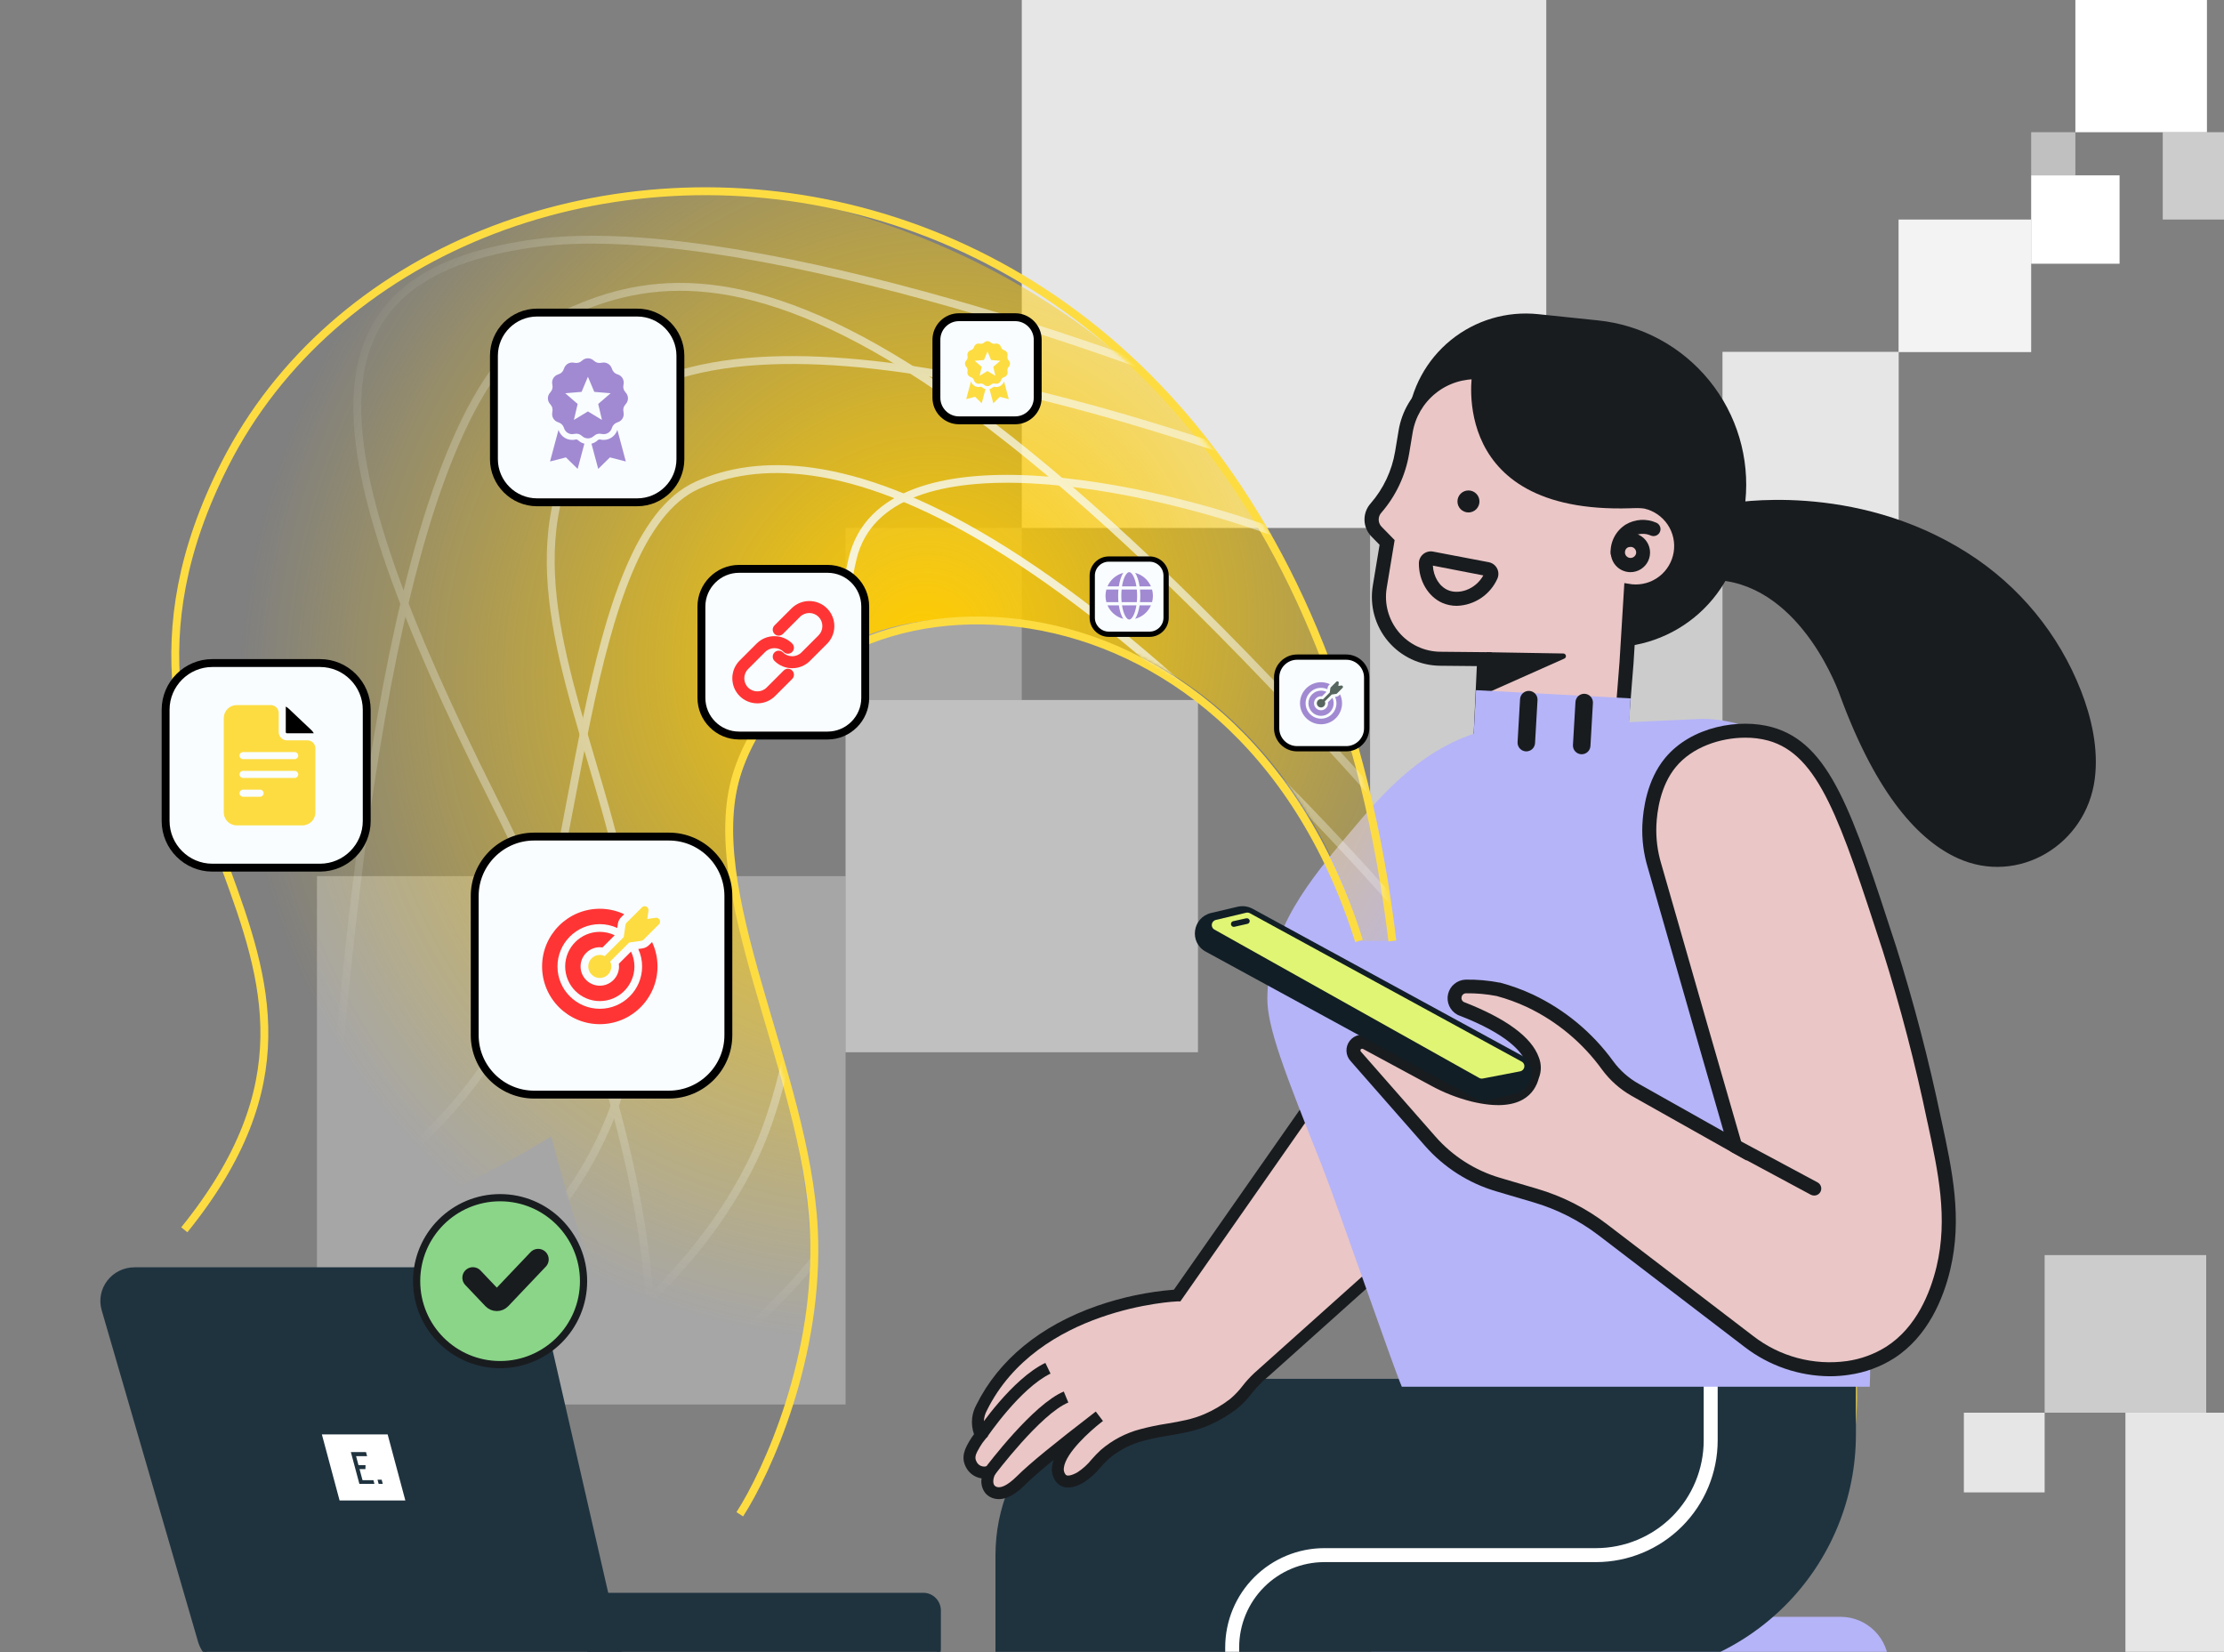
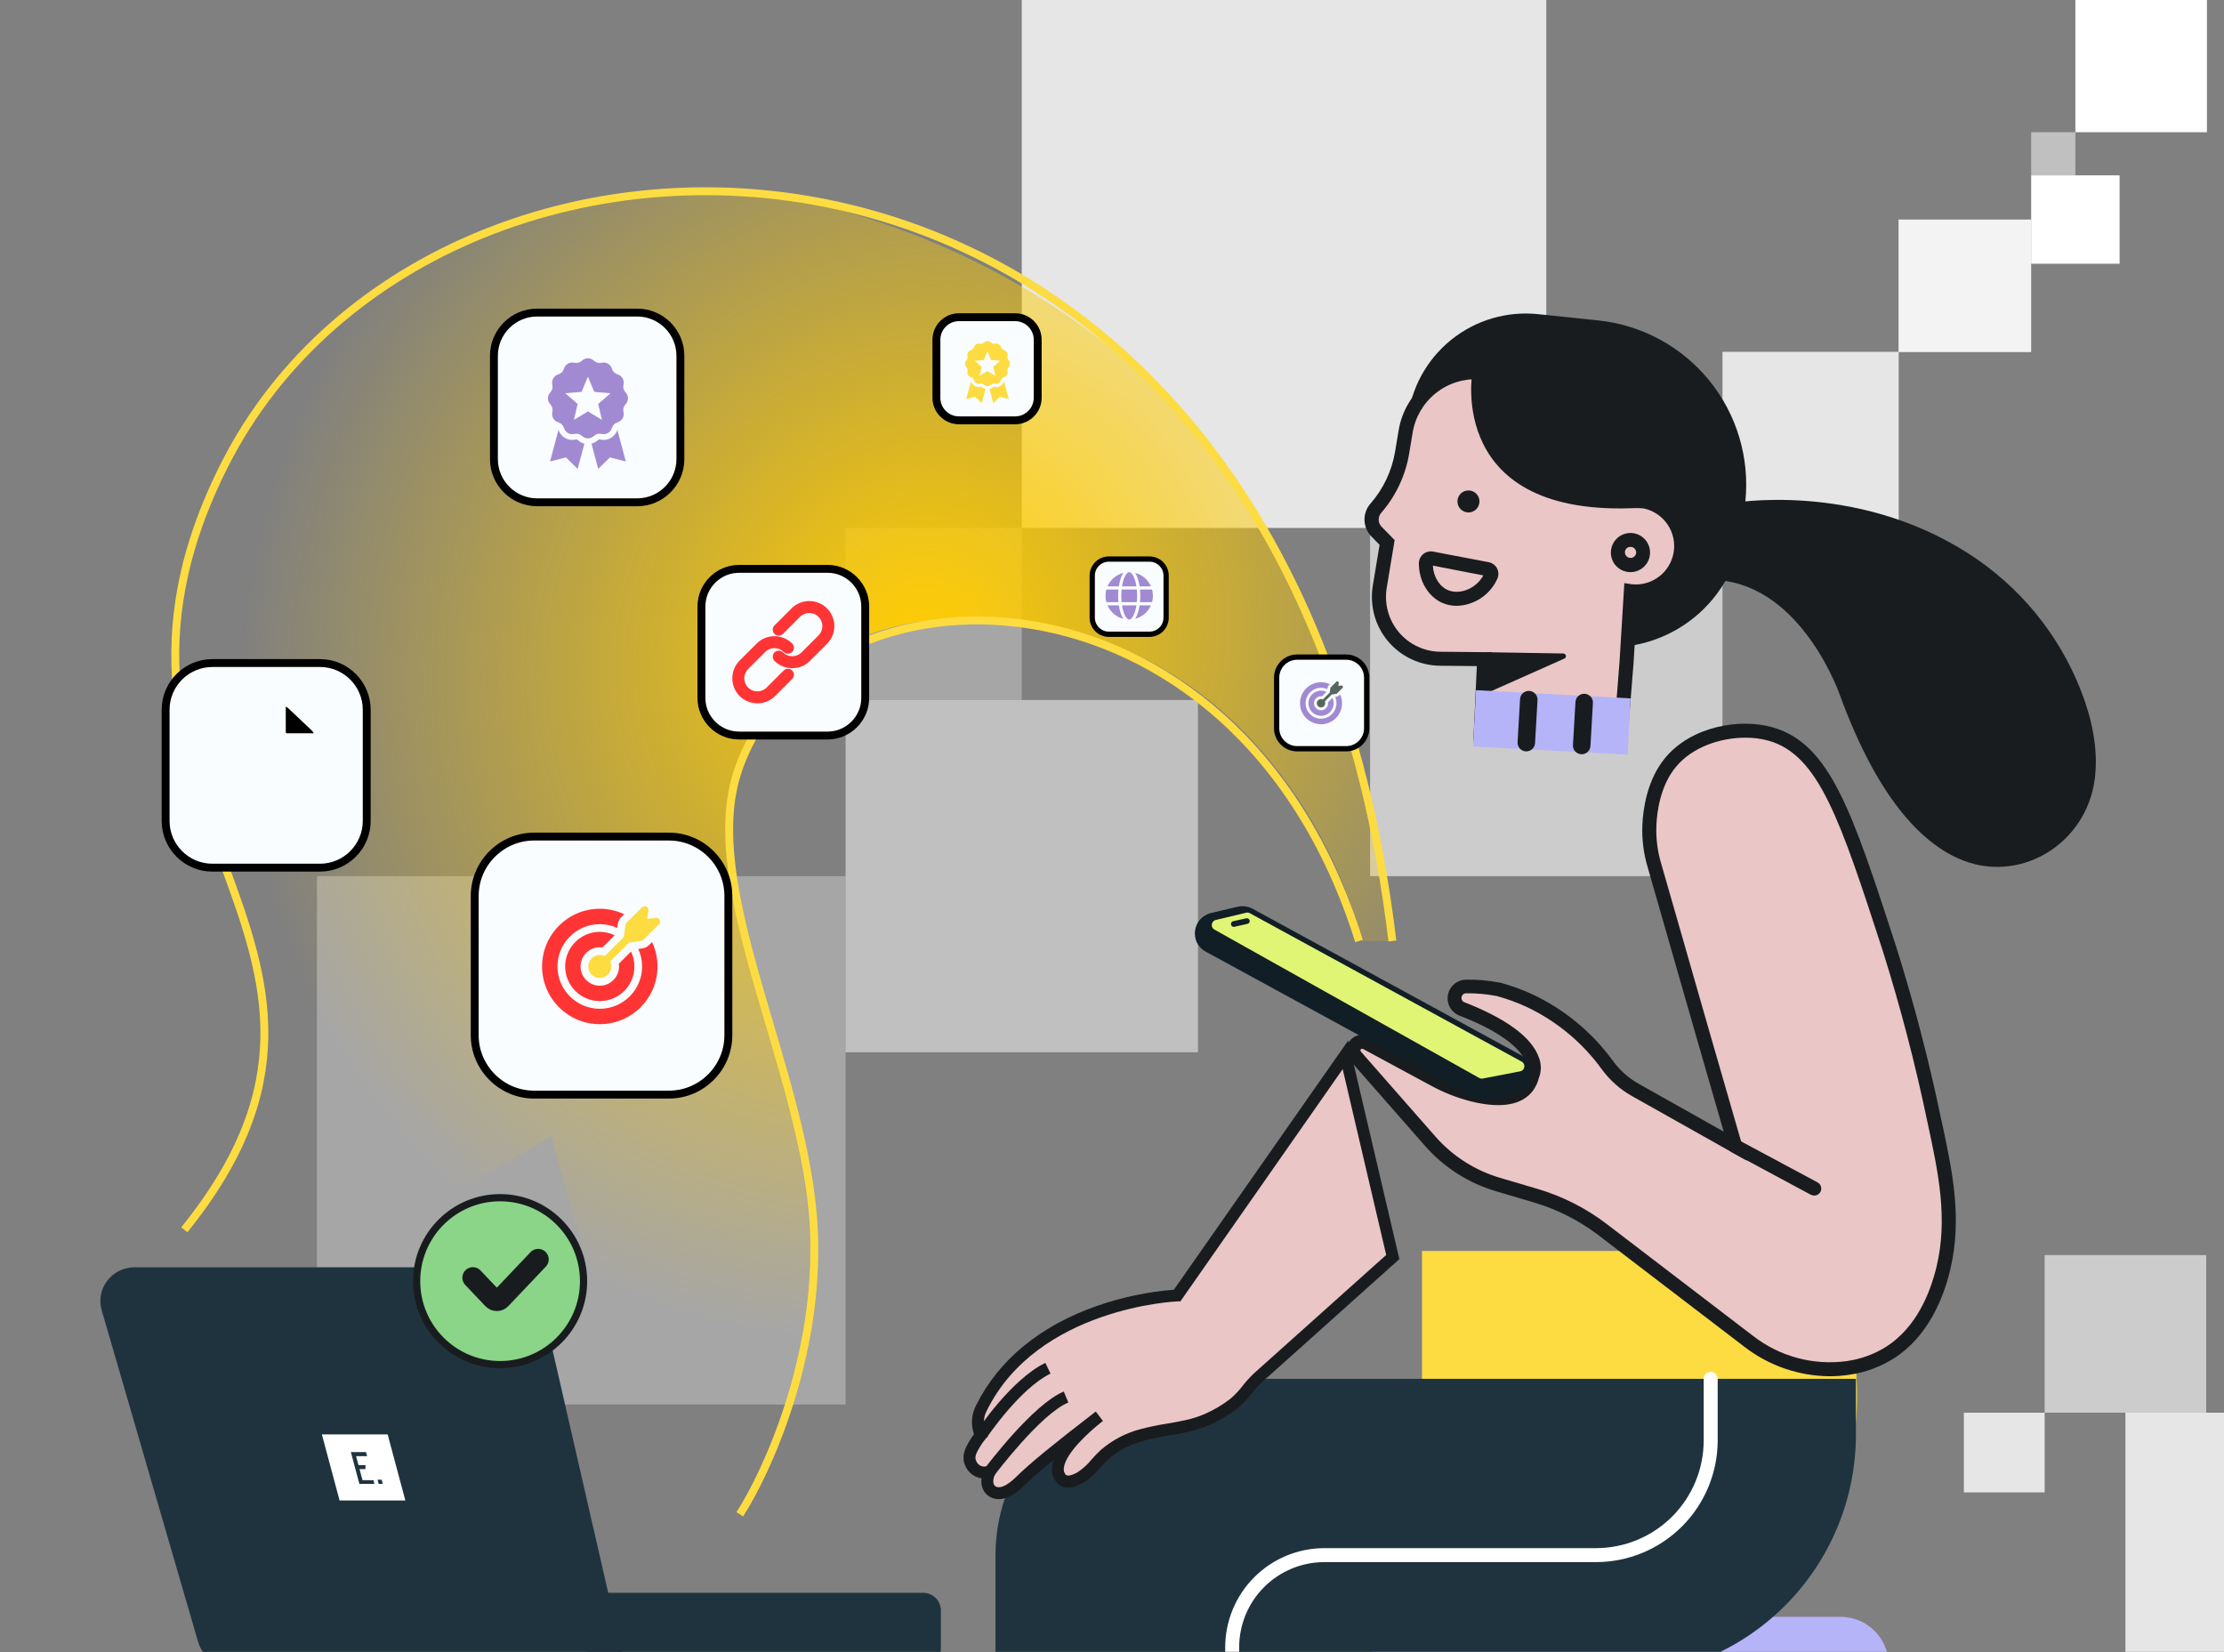
<svg xmlns="http://www.w3.org/2000/svg" width="700" height="520" viewBox="0 0 700 520" fill="none">
  <rect x="0" y="0" width="700" height="520" fill="#808080" stroke="none" />
  <g clip-path="url(#clip0_7372_14318)">
    <g clip-path="url(#clip1_7372_14318)">
      <g clip-path="url(#clip2_7372_14318)">
        <rect opacity="0.8" x="618.122" y="444.634" width="25.425" height="25.09" fill="white" />
        <rect opacity="0.6" x="643.547" y="395.034" width="50.85" height="49.599" fill="white" />
        <rect opacity="0.8" x="668.972" y="444.634" width="75.683" height="75.274" fill="white" />
      </g>
      <g clip-path="url(#clip3_7372_14318)">
        <rect opacity="0.5" x="653.219" y="55.194" width="13.912" height="13.583" transform="rotate(180 653.219 55.194)" fill="white" />
-         <rect opacity="0.6" x="708.545" y="69.1" width="27.825" height="27.49" transform="rotate(180 708.545 69.1)" fill="white" />
        <rect x="667.131" y="83.007" width="27.825" height="27.813" transform="rotate(180 667.131 83.007)" fill="white" />
        <rect x="694.633" y="41.611" width="41.414" height="41.72" transform="rotate(180 694.633 41.611)" fill="white" />
        <rect opacity="0.9" x="639.306" y="110.82" width="41.737" height="41.72" transform="rotate(180 639.306 110.82)" fill="white" />
        <rect opacity="0.8" x="597.61" y="166.174" width="55.46" height="55.437" transform="rotate(180 597.61 166.174)" fill="white" />
        <rect opacity="0.3" x="321.6" y="220.322" width="55.46" height="54.148" transform="rotate(180 321.6 220.322)" fill="white" />
        <rect opacity="0.6" x="542.15" y="275.759" width="110.92" height="109.585" transform="rotate(180 542.15 275.759)" fill="white" />
        <rect opacity="0.5" x="377.06" y="331.197" width="110.92" height="110.875" transform="rotate(180 377.06 331.197)" fill="white" />
        <rect opacity="0.8" x="486.69" y="166.174" width="165.09" height="166.312" transform="rotate(180 486.69 166.174)" fill="white" />
        <rect opacity="0.3" x="266.14" y="442.071" width="166.38" height="166.312" transform="rotate(180 266.14 442.071)" fill="white" />
      </g>
      <g clip-path="url(#clip4_7372_14318)">
        <path d="M579.296 560.478H446.183C437.791 560.478 430.987 553.675 430.987 545.282V524.083C430.987 515.69 437.791 508.887 446.183 508.887H579.296C587.689 508.887 594.492 515.69 594.492 524.083V545.282C594.492 553.675 587.689 560.478 579.296 560.478Z" fill="#B5B4F8" />
        <path d="M583.992 449.51H447.57V393.729H574.558C578.843 403.273 581.803 413.358 583.355 423.703C584.608 432.248 584.822 440.914 583.992 449.51Z" fill="#FDDC42" />
        <path d="M507.946 527.7H313.323V489.457C313.323 474.744 319.167 460.635 329.571 450.231C339.974 439.828 354.084 433.984 368.796 433.984H584.146V451.5C584.146 461.507 582.175 471.415 578.345 480.66C574.516 489.905 568.903 498.305 561.827 505.381C554.751 512.457 546.351 518.07 537.106 521.899C527.861 525.729 517.952 527.7 507.946 527.7Z" fill="#1F333F" />
        <path d="M387.829 545.984C388.413 545.984 388.972 545.752 389.384 545.34C389.797 544.927 390.028 544.368 390.028 543.785V518.464C390.034 511.358 392.859 504.546 397.883 499.522C402.907 494.498 409.72 491.673 416.825 491.667H502.349C512.5 491.656 522.231 487.618 529.409 480.44C536.587 473.263 540.624 463.531 540.636 453.38V433.984C540.636 433.401 540.404 432.841 539.992 432.429C539.579 432.017 539.02 431.785 538.437 431.785C537.853 431.785 537.294 432.017 536.882 432.429C536.469 432.841 536.237 433.401 536.237 433.984V453.38C536.229 462.365 532.656 470.98 526.302 477.334C519.949 483.687 511.334 487.26 502.349 487.269H416.825C408.555 487.281 400.627 490.571 394.78 496.418C388.932 502.266 385.642 510.194 385.63 518.464V543.785C385.63 544.368 385.862 544.927 386.274 545.34C386.687 545.752 387.246 545.984 387.829 545.984Z" fill="white" />
        <path d="M423.477 332.007L370.522 407.764C370.522 407.764 325.701 409.37 308.958 443.126C308.384 444.183 308.017 445.34 307.875 446.535C307.673 448.324 307.97 450.134 308.734 451.764C308.038 452.577 307.413 453.449 306.867 454.369C305.634 456.451 304.439 458.496 305.709 460.905C306.219 461.96 307.117 462.776 308.216 463.183C309.314 463.59 310.527 463.557 311.601 463.09C310.48 465.276 310.499 467.526 311.666 468.824C312.144 469.349 312.774 469.712 313.469 469.86C316.746 470.635 320.407 466.928 321.452 465.901C325.673 461.727 333.956 455.041 346.02 445.797C346.02 445.797 328.764 458.748 333.881 465.285C335.422 467.236 338.316 466.023 340.006 465.061C343.125 463.268 345.077 460.112 347.691 457.777C351.091 454.884 355.1 452.797 359.42 451.67C366.274 449.738 373.23 449.719 379.832 446.824C382.828 445.525 385.65 443.86 388.236 441.866C391.261 439.503 393.082 436.198 395.837 433.723L438.342 395.635L423.477 332.007Z" fill="#EAC6C6" />
        <path d="M424.335 327.507L440.452 396.298L403.764 429.167C399.73 432.781 397.965 434.359 397.069 435.059L397.125 435.115C395.995 436.191 394.946 437.349 393.988 438.58C392.653 440.34 391.121 441.941 389.421 443.351C386.712 445.439 383.754 447.183 380.616 448.543C376.423 450.411 372.119 451.12 367.945 451.83C365.259 452.238 362.598 452.786 359.97 453.473C355.918 454.519 352.156 456.474 348.97 459.188C348.062 460.032 347.198 460.924 346.384 461.859C344.859 463.754 343.032 465.385 340.977 466.686C335.785 469.656 333.283 467.517 332.452 466.453C331.901 465.757 331.501 464.955 331.278 464.096C331.054 463.238 331.012 462.342 331.154 461.467C331.246 460.791 331.409 460.128 331.639 459.487C327.615 462.783 324.701 465.323 322.759 467.237C321.349 468.638 317.259 472.681 313.039 471.691C311.961 471.455 310.982 470.89 310.237 470.076C309.696 469.419 309.302 468.655 309.079 467.834C308.857 467.013 308.813 466.153 308.949 465.314C307.907 465.162 306.917 464.763 306.061 464.15C305.205 463.538 304.508 462.73 304.028 461.793C302.263 458.432 303.916 455.649 305.232 453.389C305.638 452.707 306.084 452.049 306.568 451.419C305.989 449.773 305.791 448.017 305.989 446.283C306.158 444.859 306.599 443.48 307.287 442.221C314.309 428.019 327.484 417.206 345.366 410.996C353.158 408.288 361.263 406.584 369.485 405.926L424.335 327.507ZM436.306 394.991L422.608 336.509L371.521 409.605H370.587C370.148 409.605 326.634 411.584 310.62 443.93C310.032 444.999 309.707 446.193 309.673 447.413C309.639 448.632 309.896 449.843 310.424 450.943L310.928 452.035L310.144 452.969C309.517 453.698 308.958 454.483 308.472 455.313C307.137 457.554 306.605 458.675 307.352 460.038C307.638 460.664 308.156 461.156 308.796 461.41C309.436 461.664 310.15 461.661 310.788 461.401L315.775 459.02L313.253 463.941C312.516 465.388 312.432 466.892 313.048 467.592C313.276 467.825 313.569 467.985 313.888 468.05C314.897 468.283 316.783 467.882 320.061 464.641L320.126 464.576C324.122 460.617 331.583 454.529 344.292 444.743L344.899 444.276L347.159 447.254L346.58 447.693C343.059 450.448 335.468 457.246 334.861 461.915C334.787 462.297 334.795 462.69 334.886 463.068C334.976 463.447 335.146 463.802 335.384 464.109C336.131 465.043 338.624 463.689 339.119 463.409C340.822 462.294 342.338 460.916 343.61 459.328C344.513 458.286 345.474 457.295 346.486 456.359C350.089 453.259 354.353 451.023 358.952 449.822C361.719 449.087 364.525 448.504 367.356 448.076C371.484 447.376 375.377 446.713 379.15 445.06C382.007 443.824 384.698 442.237 387.162 440.335C388.64 439.095 389.975 437.691 391.139 436.152C392.212 434.772 393.389 433.476 394.66 432.277L436.306 394.991Z" fill="#191C1F" />
        <path d="M309.089 451.344C309.089 451.344 319.641 435.544 329.837 430.642L309.089 451.344Z" fill="white" />
        <path d="M329.025 428.962L330.65 432.333C321.022 437.002 310.751 452.231 310.648 452.381L307.539 450.308C307.978 449.645 318.492 434.023 329.025 428.962Z" fill="#191C1F" />
        <path d="M311.602 463.101C311.602 463.101 326.281 443.491 335.544 439.71L311.602 463.101Z" fill="white" />
        <path d="M334.824 437.982L336.252 441.437C327.568 445.004 313.235 464.025 313.095 464.212L310.107 461.98C310.723 461.158 325.206 441.941 334.824 437.982Z" fill="#191C1F" />
        <path d="M502.526 203.505L478.181 200.976C467.085 199.822 456.901 194.309 449.868 185.649C442.834 176.989 439.528 165.891 440.675 154.794L443.028 132.22C443.533 127.332 444.997 122.592 447.336 118.271C449.674 113.949 452.842 110.131 456.657 107.035C460.472 103.938 464.861 101.624 469.571 100.225C474.281 98.826 479.221 98.369 484.108 98.881L503.042 100.849C516.742 102.277 529.313 109.086 537.996 119.778C546.678 130.47 550.76 144.172 549.345 157.873L548.476 166.207C547.329 177.247 541.843 187.378 533.225 194.372C524.608 201.367 513.565 204.652 502.526 203.505Z" fill="#191C1F" />
        <path d="M529.641 174.323C530.255 170.589 529.364 166.765 527.162 163.688C524.961 160.61 521.63 158.531 517.898 157.906C517.236 157.805 516.567 157.746 515.897 157.73L519.328 120.268L465.779 117.19C460.271 116.878 454.843 118.615 450.539 122.066C446.235 125.517 443.361 130.438 442.468 135.882L441.368 142.479C440.303 148.934 437.476 154.969 433.199 159.919C432.286 160.936 431.792 162.261 431.817 163.628C431.841 164.995 432.382 166.301 433.331 167.286L436.706 170.749L434.397 184.703C433.939 187.475 434.085 190.314 434.828 193.025C435.57 195.735 436.89 198.253 438.697 200.405C440.504 202.557 442.756 204.292 445.297 205.492C447.839 206.691 450.61 207.326 453.42 207.354L467.285 207.486L466.186 231.06L510.058 233.117C510.711 224.928 511.356 216.737 511.993 208.541C512.455 201.064 512.913 193.587 513.368 186.11C517.086 186.682 520.879 185.765 523.925 183.558C526.972 181.352 529.025 178.034 529.641 174.323Z" fill="#EAC6C6" />
        <path d="M512.026 235.393L514.159 208.674L515.391 188.453H515.589C519.474 188.428 523.226 187.032 526.183 184.512C529.14 181.991 531.113 178.507 531.752 174.675C532.459 170.374 531.434 165.968 528.902 162.42C526.37 158.872 522.536 156.47 518.239 155.74L521.68 118.201L465.823 114.991C459.778 114.641 453.818 116.54 449.09 120.322C444.362 124.104 441.2 129.502 440.214 135.476L439.114 142.073C438.11 148.133 435.446 153.797 431.417 158.434C430.13 159.868 429.434 161.737 429.471 163.663C429.508 165.59 430.274 167.431 431.615 168.814L434.221 171.475L432.088 184.329C431.575 187.415 431.736 190.575 432.561 193.593C433.386 196.61 434.855 199.414 436.866 201.809C438.877 204.205 441.384 206.137 444.213 207.472C447.042 208.807 450.127 209.513 453.255 209.542L464.833 209.652L463.733 233.15L512.026 235.393ZM511.257 183.526L509.739 208.377L507.969 230.797L468.385 228.949L469.484 205.287L453.343 205.133C450.849 205.111 448.39 204.549 446.135 203.486C443.879 202.423 441.881 200.884 440.277 198.975C438.673 197.066 437.502 194.832 436.844 192.428C436.185 190.023 436.056 187.504 436.464 185.044L438.96 169.991L434.804 165.736C434.247 165.139 433.937 164.353 433.937 163.536C433.937 162.72 434.247 161.934 434.804 161.337C439.359 156.072 442.376 149.654 443.523 142.788L444.623 136.19C445.428 131.287 448.021 126.856 451.902 123.753C455.782 120.65 460.676 119.095 465.636 119.389L516.941 122.336L513.5 159.875L515.853 159.93C516.42 159.943 516.985 159.991 517.546 160.073C520.544 160.759 523.167 162.561 524.883 165.112C526.6 167.664 527.28 170.773 526.785 173.808C526.291 176.843 524.659 179.575 522.222 181.45C519.785 183.325 516.725 184.201 513.665 183.9L511.257 183.526Z" fill="#191C1F" />
        <path d="M462.194 161.293C460.281 161.293 458.73 159.742 458.73 157.829C458.73 155.916 460.281 154.365 462.194 154.365C464.107 154.365 465.658 155.916 465.658 157.829C465.658 159.742 464.107 161.293 462.194 161.293Z" fill="#191C1F" />
        <path d="M513.202 180.084C514.378 180.081 515.529 179.741 516.518 179.106C517.508 178.47 518.295 177.565 518.787 176.497C519.279 175.429 519.456 174.242 519.296 173.077C519.136 171.912 518.647 170.817 517.885 169.921C517.123 169.025 516.121 168.365 514.997 168.019C513.873 167.674 512.674 167.657 511.54 167.97C510.407 168.284 509.387 168.915 508.6 169.789C507.813 170.663 507.293 171.744 507.1 172.904C506.965 173.704 506.989 174.522 507.172 175.312C507.354 176.102 507.691 176.848 508.163 177.508C508.636 178.167 509.234 178.726 509.923 179.153C510.612 179.58 511.379 179.867 512.18 179.996C512.517 180.058 512.859 180.088 513.202 180.084ZM513.202 172.145C513.301 172.134 513.4 172.134 513.499 172.145C513.729 172.183 513.949 172.265 514.147 172.387C514.344 172.51 514.516 172.67 514.652 172.859C514.788 173.048 514.885 173.262 514.938 173.489C514.991 173.715 514.999 173.95 514.962 174.179C514.867 174.624 514.608 175.017 514.236 175.279C514.047 175.415 513.833 175.512 513.607 175.565C513.38 175.618 513.146 175.625 512.916 175.587C512.455 175.509 512.043 175.251 511.77 174.87C511.498 174.488 511.389 174.015 511.465 173.553C511.501 173.322 511.583 173.102 511.706 172.903C511.828 172.705 511.99 172.533 512.18 172.398C512.479 172.213 512.829 172.125 513.18 172.145H513.202Z" fill="#191C1F" />
-         <path d="M469.934 229.279C475.674 228.048 477.279 228.939 502.921 227.762L535.908 226.245C545.674 226.404 555.123 229.739 562.825 235.745C578.824 248.467 579.506 267.742 579.561 270.557C577.911 311.607 590.159 395.407 588.503 436.457H441.212C438.331 429.772 420.652 378.424 416.034 366.813C404.521 337.905 398.76 323.259 398.892 314.034C399.199 292.449 412.537 276.649 424.94 261.947C435.144 249.797 448.614 233.854 469.934 229.279Z" fill="#B5B4F8" />
-         <path d="M509.111 176.225H509.188C509.477 176.215 509.761 176.148 510.024 176.028C510.287 175.909 510.523 175.738 510.721 175.527C510.918 175.315 511.071 175.067 511.172 174.796C511.273 174.526 511.32 174.238 511.31 173.949C511.274 172.935 511.506 171.929 511.98 171.032C512.455 170.134 513.156 169.377 514.015 168.836C514.844 168.36 515.773 168.084 516.727 168.031C517.682 167.977 518.636 168.147 519.513 168.528C520.042 168.774 520.647 168.8 521.196 168.6C521.744 168.4 522.191 167.991 522.437 167.461C522.684 166.932 522.71 166.327 522.51 165.778C522.31 165.23 521.9 164.783 521.371 164.537C519.831 163.849 518.148 163.542 516.464 163.639C514.781 163.737 513.145 164.237 511.695 165.097C510.181 166.049 508.944 167.382 508.108 168.963C507.273 170.543 506.868 172.316 506.934 174.103C506.953 174.669 507.191 175.205 507.596 175.601C508.002 175.996 508.544 176.22 509.111 176.225Z" fill="#191C1F" />
        <path d="M326.502 196.422C392.501 207.222 422.001 267.421 428.5 296.17H437.5C438 284.17 433 245.771 409.001 188.172C379.001 116.173 311.502 74.924 247.754 62.174C184.005 49.424 116.506 79.424 75.257 135.673C34.007 191.922 68.507 260.921 80.506 305.17C90.106 340.569 72.007 372.919 61.757 384.669C60.757 387.169 64.607 392.168 88.006 392.168C111.406 392.168 154.755 369.169 173.505 357.669C186.755 408.918 218.804 501.367 241.004 461.167C268.753 410.918 250.004 347.169 234.254 296.17C218.504 245.171 244.004 182.922 326.502 196.422Z" fill="url(#paint0_radial_7372_14318)" />
        <path d="M463.436 117.135C463.436 117.135 455.035 163.228 515.984 159.853L519.206 120.268L463.436 117.135Z" fill="#191C1F" />
        <path d="M467.868 205.275C467.67 209.674 467.465 214.072 467.252 218.47L492.366 207.288C492.544 207.213 492.689 207.079 492.779 206.909C492.869 206.739 492.898 206.544 492.861 206.355C492.823 206.167 492.722 205.997 492.574 205.874C492.426 205.751 492.24 205.684 492.048 205.682L467.868 205.275Z" fill="#191C1F" />
        <path d="M458.531 190.684C461.238 190.602 463.867 189.762 466.12 188.259C468.373 186.757 470.159 184.652 471.275 182.185C471.512 181.669 471.629 181.107 471.616 180.54C471.603 179.973 471.462 179.416 471.202 178.912C470.943 178.407 470.572 177.969 470.118 177.629C469.664 177.289 469.138 177.057 468.581 176.951L450.988 173.597C450.454 173.505 449.906 173.53 449.382 173.669C448.858 173.809 448.37 174.06 447.952 174.406C447.535 174.752 447.196 175.183 446.961 175.672C446.726 176.161 446.599 176.694 446.59 177.237C446.524 182.734 449.493 187.803 453.979 189.761C455.416 190.38 456.966 190.694 458.531 190.684ZM466.877 181.107C464.337 185.637 459.103 187.21 455.716 185.725C453.022 184.56 451.186 181.536 450.988 178.028L466.877 181.107Z" fill="#191C1F" />
        <path d="M464.575 217.227L513.228 219.811L512.287 237.522L463.634 234.938L464.575 217.227Z" fill="#B5B4F8" />
        <path d="M544.517 158.422C544.517 158.422 583.42 151.187 619.288 174.047C635.512 184.339 648.025 199.545 655.002 217.447C658.3 225.881 660.554 235.689 659.323 245.178C656.651 265.905 635.231 278.759 616.209 270.127C604.323 264.739 590.853 250.786 579.143 218.898C579.143 218.898 567.542 184.812 540.944 182.613L544.517 158.422Z" fill="#191C1F" />
        <path d="M232.845 476.612C241.413 463.351 258.072 426.887 256.163 387.069C253.777 337.294 219.6 279.354 232.351 242.325C256.163 173.172 388.751 171.672 427.75 296.17M58.007 387.069C131.505 296.17 15.258 255.671 70.757 146.173C138.535 12.447 404.501 14.925 438.25 296.17" stroke="#FDDC42" stroke-width="2.484" />
        <path d="M430.165 328.283L451.485 339.85C455.361 341.98 459.497 343.595 463.789 344.655C471.025 346.404 480.283 346.855 482.273 338.696C482.273 338.696 488.079 328.437 459.765 317.463C459.052 317.081 458.485 316.474 458.151 315.737C457.817 315 457.735 314.174 457.918 313.385C458.1 312.597 458.537 311.891 459.161 311.376C459.786 310.861 460.562 310.566 461.37 310.536C464.787 310.481 468.199 310.783 471.552 311.438C474.988 312.361 478.336 313.582 481.558 315.088C491.272 319.725 499.674 326.713 506.002 335.419C508.302 338.538 511.236 341.134 514.611 343.039L546.125 360.742C533.447 317.012 524.287 284.685 520.747 272.502C519.508 268.373 518.962 264.066 519.131 259.758C519.218 257.812 519.669 247.421 525.728 240.043C532.93 231.301 546.906 228.179 557.12 230.994C574.23 235.722 581.245 257.262 594.682 298.562C601.895 320.707 606.667 342.797 608.8 352.627C612.198 368.34 615.496 383.305 611.648 399.282C609.163 409.596 604.105 419.811 594.923 425.671C590.897 428.201 586.382 429.853 581.674 430.52C576.177 431.301 570.58 430.967 565.215 429.539C559.85 428.111 554.827 425.617 550.446 422.208L504.418 387.022C498.068 382.164 490.878 378.515 483.208 376.257L471.497 372.837C463.245 370.404 455.852 365.68 450.177 359.214L426.778 332.549C426.356 332.096 426.097 331.515 426.041 330.898C425.985 330.281 426.136 329.662 426.47 329.141C426.87 328.565 427.47 328.158 428.152 328C428.835 327.841 429.552 327.942 430.165 328.283Z" fill="#EAC6C6" />
        <path d="M575.912 433.171C577.955 433.171 579.995 433.017 582.015 432.709C587.03 431.998 591.838 430.233 596.122 427.53C606.865 420.636 611.67 408.629 613.803 399.777C617.729 383.449 614.485 368.451 611.054 352.562L610.955 352.144C607.141 333.823 602.411 315.705 596.782 297.859C582.927 255.272 575.967 233.897 557.714 228.861C547.598 226.057 532.358 228.531 524.046 238.625C518.361 245.53 517.151 254.756 516.932 259.638C516.738 264.181 517.314 268.724 518.636 273.074C519.944 277.594 522.023 284.84 524.749 294.395C529.214 309.954 535.206 330.911 542.518 356.168L515.711 341.082C512.605 339.331 509.906 336.94 507.794 334.067C501.264 325.046 492.567 317.816 482.504 313.044C479.164 311.488 475.695 310.226 472.135 309.272H471.948C468.439 308.588 464.868 308.274 461.294 308.337C460 308.381 458.757 308.852 457.758 309.675C456.759 310.499 456.06 311.63 455.771 312.892C455.481 314.153 455.616 315.476 456.156 316.652C456.695 317.829 457.609 318.795 458.754 319.399L458.985 319.509C474.796 325.557 478.975 331.252 480.14 334.078C480.41 334.626 480.568 335.223 480.604 335.833C480.64 336.443 480.553 337.054 480.349 337.63L480.206 337.894V338.147C478.964 343.26 473.609 344.744 464.372 342.479C460.26 341.46 456.298 339.911 452.585 337.872L431.243 326.348C430.212 325.744 428.998 325.534 427.824 325.756C426.65 325.977 425.596 326.616 424.856 327.554C424.117 328.492 423.741 329.666 423.8 330.859C423.858 332.052 424.346 333.184 425.173 334.045L448.517 360.655C454.47 367.439 462.225 372.395 470.882 374.949L482.614 378.413C490.044 380.592 497.01 384.118 503.165 388.814L549.182 424.001C556.854 429.889 566.241 433.109 575.912 433.171ZM549.347 232.182C551.77 232.164 554.185 232.471 556.527 233.094C572.493 237.493 579.211 258.131 592.582 299.222C598.163 316.935 602.853 334.918 606.634 353.101L606.733 353.507C610.032 368.901 613.198 383.416 609.504 398.766C607.558 406.836 603.236 417.744 593.725 423.847C589.961 426.218 585.738 427.766 581.333 428.388C576.13 429.109 570.835 428.781 565.761 427.423C560.686 426.066 555.935 423.705 551.788 420.482L505.771 385.296C499.204 380.272 491.768 376.5 483.835 374.168L472.102 370.705C464.244 368.39 457.205 363.89 451.804 357.73L428.395 331.054C428.297 330.959 428.232 330.836 428.208 330.702C428.184 330.568 428.203 330.429 428.263 330.307C428.362 330.194 428.499 330.12 428.647 330.097C428.796 330.075 428.948 330.107 429.076 330.186L450.419 341.709C454.464 343.924 458.776 345.609 463.251 346.723C478.854 350.484 483.164 343.853 484.329 339.367C485.185 337.251 485.185 334.886 484.329 332.77C482.064 326.447 474.115 320.587 460.7 315.364C460.429 315.214 460.216 314.977 460.097 314.692C459.977 314.407 459.957 314.089 460.04 313.791C460.102 313.464 460.277 313.169 460.534 312.958C460.792 312.747 461.115 312.633 461.448 312.637C464.676 312.592 467.9 312.88 471.069 313.494C474.349 314.376 477.546 315.542 480.624 316.98C490.039 321.451 498.171 328.229 504.265 336.684C506.75 340.051 509.915 342.857 513.556 344.92L549.754 365.284L548.258 360.116C540.264 332.539 533.744 309.789 528.994 293.185C526.256 283.619 524.178 276.362 522.869 271.865C521.696 267.964 521.179 263.895 521.341 259.825C521.528 255.492 522.572 247.334 527.454 241.418C532.633 235.117 541.496 232.182 549.347 232.182Z" fill="#191C1F" />
        <path d="M570.961 376.291C571.459 376.308 571.949 376.156 572.349 375.859C572.75 375.563 573.037 375.138 573.165 374.657C573.293 374.175 573.253 373.664 573.053 373.208C572.852 372.751 572.502 372.377 572.061 372.145L547.145 358.785C546.63 358.51 546.027 358.45 545.468 358.619C544.909 358.788 544.441 359.172 544.165 359.687C543.889 360.202 543.83 360.805 543.999 361.364C544.168 361.923 544.552 362.391 545.067 362.667L569.928 376.027C570.245 376.198 570.6 376.289 570.961 376.291Z" fill="#191C1F" />
        <path d="M497.841 237.394C498.542 237.395 499.217 237.128 499.728 236.648C500.24 236.168 500.548 235.51 500.59 234.81L501.37 221.274C501.391 220.913 501.341 220.552 501.222 220.21C501.103 219.869 500.918 219.554 500.678 219.284C500.438 219.014 500.146 218.794 499.821 218.636C499.495 218.479 499.142 218.387 498.781 218.366C498.42 218.345 498.058 218.395 497.717 218.514C497.375 218.633 497.061 218.818 496.79 219.058C496.52 219.299 496.3 219.59 496.143 219.916C495.985 220.241 495.893 220.595 495.873 220.956L495.081 234.491C495.06 234.852 495.111 235.214 495.23 235.555C495.349 235.897 495.535 236.212 495.776 236.481C496.017 236.751 496.309 236.97 496.635 237.127C496.961 237.284 497.315 237.374 497.676 237.394H497.841Z" fill="#191C1F" />
        <path d="M480.413 236.492C481.112 236.49 481.785 236.222 482.294 235.742C482.802 235.262 483.109 234.606 483.151 233.908L483.931 220.361C483.972 219.632 483.722 218.917 483.235 218.372C482.749 217.828 482.066 217.499 481.336 217.458C480.607 217.417 479.892 217.668 479.348 218.155C478.803 218.641 478.474 219.324 478.434 220.053L477.653 233.589C477.611 234.316 477.859 235.031 478.344 235.575C478.829 236.12 479.509 236.449 480.237 236.492H480.413Z" fill="#191C1F" />
        <path d="M290.63 501.866C291.947 501.866 293.212 502.396 294.145 503.343C295.079 504.29 295.605 505.577 295.605 506.92V518.943C295.606 519.608 295.477 520.267 295.227 520.881C294.977 521.496 294.61 522.054 294.148 522.524C293.686 522.993 293.137 523.366 292.534 523.619C291.93 523.873 291.283 524.004 290.63 524.004H185.345V501.866H290.63Z" fill="#1F333F" stroke="#1F333F" stroke-width="1.075" />
        <path d="M42.358 399.416H159.338C161.628 399.389 163.86 400.15 165.672 401.574C167.484 402.999 168.769 405.006 169.316 407.268L196.082 524.002H72.723C70.529 524.023 68.386 523.324 66.613 522.009C64.952 520.776 63.698 519.063 63.015 517.096L62.886 516.699L32.519 412.239C30.658 405.826 35.55 399.417 42.358 399.416Z" fill="#1F333F" stroke="#1F333F" stroke-width="1.075" />
        <g clip-path="url(#clip5_7372_14318)">
          <path fill-rule="evenodd" clip-rule="evenodd" d="M122.011 451.474H101.309L106.882 472.27H127.583L122.011 451.474ZM115.199 457.036H110.433L113.115 467.047H117.852L117.538 465.874H114.099L113.168 462.399H115.009L115.057 461.141H112.831L112.076 458.323H115.543L115.199 457.036ZM120.131 465.741H118.831L119.181 467.047H120.48L120.131 465.741Z" fill="white" />
        </g>
        <mask id="mask0_7372_14318" style="mask-type:alpha" maskUnits="userSpaceOnUse" x="55" y="59" width="383" height="413">
-           <path d="M326.502 196.422C392.501 207.222 422 267.421 428.5 296.17H437.5C438 284.17 433 245.771 409.001 188.172C379.001 116.173 311.502 74.924 247.753 62.174C184.004 49.424 116.506 79.424 75.256 135.673C34.007 191.922 68.506 260.921 80.506 305.17C90.106 340.569 72.006 372.919 61.757 384.669C60.757 387.169 64.606 392.168 88.006 392.168C111.406 392.168 154.755 369.169 173.505 357.669C186.754 408.918 218.804 501.367 241.003 461.167C268.753 410.918 250.003 347.169 234.254 296.17C218.504 245.171 244.003 182.922 326.502 196.422Z" fill="url(#paint1_radial_7372_14318)" />
-         </mask>
+           </mask>
        <g mask="url(#mask0_7372_14318)">
          <path d="M173.826 432.442C187.684 424.879 219.726 400.787 237.053 364.885C258.712 320.007 250.731 244.896 285.211 226.326C319.235 208.002 357.078 214.887 491.785 374.633M105.445 378.494C117.628 372.638 146.064 352.492 162.341 318.766C182.688 276.608 182.607 169.261 219.519 152.703C256.431 136.145 336.647 149.709 499.984 357.644" stroke="#F9FDFF" stroke-width="2.484" />
          <path d="M103.016 376.478C109.481 289.057 123.697 127.415 171.707 101.961C219.609 76.565 288.921 68.825 507.467 338.613" stroke="#F9FDFF" stroke-width="2.484" />
          <path d="M403.291 168.338C363.7 153.169 278.359 134.576 268.388 175.678C255.924 227.055 297.714 274.029 285.251 336.417C275.133 387.06 233.196 451.65 56.502 508.899" stroke="#F9FDFF" stroke-width="2.484" />
          <path d="M405.493 133.108C353.438 109.865 230.046 67.975 167.946 76.592C93.896 86.868 98.295 138.218 155.482 252.01C218.449 377.304 218.534 472.201 172.345 519.908" stroke="#F9FDFF" stroke-width="2.484" />
          <path d="M405.493 148.521C335.842 123.566 202.979 83.671 178.21 148.521C149.617 223.386 260.999 313.096 148.15 409.079C50.639 492.018 -212.08 494.709 -305.682 497.889" stroke="#F9FDFF" stroke-width="2.484" />
        </g>
        <path d="M232.616 179.044H260.485C266.997 179.045 272.33 184.378 272.33 190.889V219.662C272.33 226.173 266.997 231.506 260.485 231.506H232.616C226.105 231.506 220.772 226.173 220.771 219.662V190.889C220.772 184.378 226.105 179.045 232.616 179.044Z" fill="#F9FDFF" stroke="black" stroke-width="2.484" />
        <path d="M246.668 211.033C247.036 210.665 247.52 210.479 248.003 210.479C248.484 210.479 248.968 210.665 249.336 211.033C249.704 211.401 249.89 211.884 249.89 212.365C249.89 212.849 249.704 213.332 249.336 213.701L243.964 219.073C243.212 219.824 242.339 220.393 241.405 220.777C240.438 221.178 239.41 221.379 238.381 221.379V221.376C237.35 221.376 236.319 221.175 235.354 220.777C234.42 220.393 233.55 219.824 232.799 219.073C232.048 218.322 231.479 217.449 231.092 216.518C230.694 215.55 230.496 214.522 230.496 213.491H230.493C230.493 212.463 230.694 211.434 231.092 210.464C231.479 209.533 232.048 208.66 232.799 207.909L238.171 202.536C238.923 201.785 239.796 201.216 240.727 200.83C241.697 200.431 242.725 200.23 243.754 200.23V200.233C244.785 200.233 245.813 200.431 246.781 200.83C247.711 201.216 248.585 201.785 249.336 202.536C249.704 202.904 249.887 203.385 249.887 203.869C249.887 204.352 249.704 204.836 249.336 205.204C248.968 205.572 248.484 205.755 248.003 205.755C247.52 205.755 247.036 205.572 246.668 205.204C246.276 204.809 245.822 204.513 245.339 204.313C244.837 204.106 244.295 204.002 243.754 204.002C242.695 204.002 241.639 204.404 240.839 205.204L235.467 210.576C235.072 210.969 234.776 211.422 234.576 211.906C234.369 212.408 234.265 212.949 234.265 213.491C234.265 214.032 234.369 214.574 234.576 215.076C234.776 215.559 235.072 216.013 235.467 216.405C235.86 216.801 236.313 217.096 236.796 217.296C237.301 217.503 237.84 217.607 238.381 217.607C239.437 217.607 240.496 217.205 241.296 216.405L246.668 211.033ZM246.434 199.518C246.066 199.886 245.582 200.069 245.098 200.069C244.618 200.069 244.134 199.886 243.766 199.518C243.398 199.15 243.212 198.666 243.212 198.183C243.212 197.702 243.398 197.218 243.766 196.85L249.138 191.478C249.89 190.727 250.763 190.158 251.694 189.771C252.664 189.373 253.692 189.172 254.72 189.172C255.749 189.172 256.78 189.373 257.747 189.771C258.681 190.158 259.551 190.727 260.303 191.478C261.054 192.229 261.623 193.099 262.009 194.033C262.408 195.001 262.609 196.032 262.609 197.06C262.609 198.085 262.408 199.117 262.009 200.084C261.623 201.018 261.054 201.888 260.303 202.642L254.93 208.015C254.179 208.766 253.306 209.335 252.375 209.718C251.405 210.12 250.376 210.318 249.348 210.318C248.317 210.318 247.289 210.117 246.321 209.718C245.39 209.335 244.517 208.766 243.766 208.015C243.398 207.647 243.215 207.163 243.215 206.679C243.215 206.196 243.398 205.715 243.766 205.347C244.134 204.979 244.618 204.793 245.098 204.793C245.582 204.793 246.066 204.979 246.434 205.347C246.826 205.742 247.279 206.037 247.763 206.235C248.268 206.445 248.81 206.548 249.348 206.548C250.407 206.548 251.462 206.147 252.262 205.347L257.635 199.974C258.03 199.579 258.325 199.126 258.526 198.645C258.733 198.14 258.836 197.602 258.836 197.06H258.839C258.839 196.519 258.733 195.98 258.526 195.475C258.325 194.991 258.03 194.538 257.635 194.143C257.242 193.75 256.789 193.452 256.305 193.254C255.8 193.047 255.259 192.941 254.72 192.941V192.944C253.662 192.944 252.606 193.343 251.806 194.143L246.434 199.518Z" fill="#FF3535" />
        <path d="M348.985 175.963H361.828C364.687 175.964 367.03 178.307 367.03 181.167V194.425C367.03 197.285 364.687 199.628 361.828 199.628H348.985C346.125 199.628 343.782 197.285 343.782 194.425V181.167C343.782 178.307 346.125 175.963 348.985 175.963Z" fill="#F9FDFF" stroke="black" stroke-width="1.656" />
        <g clip-path="url(#clip6_7372_14318)">
          <path fill-rule="evenodd" clip-rule="evenodd" d="M348.577 184.554C349.486 182.475 351.315 180.89 353.548 180.313C352.922 181.253 352.419 182.751 352.15 184.554H348.577ZM357.287 180.313C359.52 180.89 361.349 182.475 362.258 184.554H358.685C358.416 182.751 357.914 181.253 357.287 180.313ZM362.611 185.549C362.787 186.183 362.88 186.85 362.88 187.539C362.88 188.228 362.787 188.895 362.611 189.529H358.807C358.868 188.892 358.9 188.225 358.9 187.539C358.9 186.853 358.868 186.186 358.807 185.549H362.611ZM362.258 190.524C361.349 192.603 359.52 194.188 357.287 194.765C357.914 193.825 358.416 192.327 358.685 190.524H362.258ZM353.548 194.765C351.315 194.188 349.486 192.603 348.577 190.524H352.15C352.419 192.327 352.922 193.825 353.548 194.765ZM348.224 189.529C348.049 188.895 347.955 188.228 347.955 187.539C347.955 186.85 348.049 186.183 348.224 185.549H352.029C351.967 186.186 351.935 186.853 351.935 187.539C351.935 188.225 351.967 188.892 352.029 189.529H348.224ZM355.418 180.077C355.634 180.077 355.835 180.184 356.03 180.357C356.288 180.586 356.523 180.923 356.737 181.342C357.154 182.158 357.482 183.267 357.683 184.554H353.152C353.353 183.267 353.681 182.158 354.098 181.342C354.313 180.923 354.547 180.586 354.805 180.357C355 180.184 355.201 180.077 355.418 180.077ZM357.809 189.529H353.026C352.963 188.894 352.93 188.227 352.93 187.539C352.93 186.851 352.963 186.184 353.026 185.549H357.809C357.872 186.184 357.905 186.851 357.905 187.539C357.905 188.227 357.872 188.894 357.809 189.529ZM355.418 195.002C355.201 195.002 355 194.894 354.805 194.721C354.547 194.492 354.313 194.155 354.098 193.736C353.681 192.92 353.353 191.812 353.152 190.524H357.683C357.482 191.812 357.154 192.92 356.737 193.736C356.523 194.155 356.288 194.492 356.03 194.721C355.835 194.894 355.634 195.002 355.418 195.002Z" fill="#A18AD2" />
        </g>
        <path d="M169.035 98.383H200.581C208.042 98.383 214.152 104.493 214.152 111.954V144.523C214.152 151.984 208.042 158.094 200.581 158.095H169.035C161.573 158.095 155.463 151.985 155.462 144.523V111.954C155.463 104.493 161.573 98.383 169.035 98.383Z" fill="#F9FDFF" stroke="black" stroke-width="2.484" />
        <path fill-rule="evenodd" clip-rule="evenodd" d="M188.29 147.578L186.165 139.65C186.894 139.464 187.569 139.097 188.128 138.574C188.377 138.34 188.652 138.267 188.985 138.344C191.285 138.881 193.613 137.544 194.309 135.287L196.978 145.25L191.977 143.961L188.29 147.579V147.578ZM183.212 113.498C182.52 114.147 181.627 114.386 180.704 114.17C179.325 113.849 177.931 114.653 177.52 116.009C177.245 116.916 176.591 117.57 175.684 117.845C174.329 118.256 173.524 119.649 173.846 121.028C174.061 121.952 173.822 122.845 173.174 123.537C172.205 124.57 172.205 126.179 173.174 127.213C173.822 127.905 174.061 128.798 173.846 129.721C173.524 131.1 174.329 132.494 175.684 132.905C176.591 133.18 177.245 133.833 177.52 134.741C177.931 136.096 179.325 136.901 180.704 136.579C181.627 136.364 182.52 136.603 183.212 137.251C184.246 138.219 185.854 138.219 186.888 137.251C187.58 136.603 188.473 136.364 189.396 136.579C190.776 136.901 192.169 136.096 192.58 134.741C192.855 133.833 193.509 133.18 194.416 132.905C195.771 132.494 196.576 131.1 196.254 129.721C196.039 128.798 196.278 127.905 196.926 127.213C197.895 126.179 197.895 124.57 196.926 123.537C196.278 122.845 196.039 121.952 196.254 121.028C196.576 119.649 195.771 118.256 194.416 117.845C193.509 117.57 192.855 116.916 192.58 116.009C192.169 114.653 190.776 113.849 189.396 114.17C188.473 114.386 187.58 114.147 186.888 113.498C185.854 112.53 184.246 112.53 183.212 113.498ZM185.05 118.582L187.05 123.339L192.193 123.771L188.286 127.143L189.465 132.168L185.05 129.494L180.636 132.168L181.814 127.143L177.908 123.771L183.05 123.339L185.05 118.582ZM181.811 147.578L178.124 143.961L173.122 145.25L175.792 135.287C176.488 137.544 178.815 138.881 181.116 138.344C181.448 138.267 181.724 138.34 181.973 138.574C182.531 139.097 183.207 139.464 183.935 139.65L181.811 147.578V147.578Z" fill="#A18AD2" />
        <path d="M301.814 99.839H319.535C323.426 99.839 326.615 103.028 326.615 106.919V125.216C326.615 129.107 323.426 132.296 319.535 132.296H301.814C297.923 132.296 294.734 129.107 294.734 125.216V106.919C294.734 103.028 297.923 99.839 301.814 99.839Z" fill="#F9FDFF" stroke="black" stroke-width="2.484" />
        <path fill-rule="evenodd" clip-rule="evenodd" d="M312.631 126.932L311.438 122.478C311.847 122.373 312.226 122.167 312.54 121.873C312.68 121.742 312.835 121.701 313.022 121.744C314.314 122.046 315.622 121.295 316.013 120.027L317.512 125.624L314.703 124.9L312.631 126.932V126.932ZM309.779 107.786C309.39 108.15 308.888 108.285 308.37 108.164C307.595 107.983 306.812 108.435 306.581 109.196C306.427 109.706 306.059 110.073 305.55 110.228C304.788 110.459 304.336 111.242 304.517 112.016C304.638 112.535 304.504 113.037 304.14 113.426C303.595 114.006 303.595 114.91 304.14 115.491C304.504 115.88 304.638 116.381 304.517 116.9C304.336 117.675 304.788 118.458 305.55 118.688C306.059 118.843 306.427 119.21 306.581 119.72C306.812 120.481 307.595 120.933 308.37 120.753C308.888 120.632 309.39 120.766 309.779 121.13C310.36 121.674 311.263 121.674 311.844 121.13C312.233 120.766 312.734 120.632 313.253 120.753C314.028 120.933 314.811 120.481 315.042 119.72C315.196 119.21 315.563 118.843 316.073 118.688C316.834 118.458 317.286 117.675 317.106 116.9C316.985 116.381 317.119 115.88 317.483 115.491C318.027 114.91 318.027 114.006 317.483 113.426C317.119 113.037 316.985 112.535 317.106 112.016C317.287 111.242 316.834 110.459 316.073 110.228C315.563 110.073 315.196 109.706 315.042 109.196C314.811 108.435 314.028 107.983 313.253 108.164C312.734 108.285 312.233 108.15 311.844 107.786C311.263 107.242 310.36 107.242 309.779 107.786ZM310.811 110.642L311.935 113.315L314.824 113.557L312.629 115.452L313.291 118.274L310.811 116.772L308.331 118.274L308.993 115.452L306.799 113.557L309.688 113.315L310.811 110.642ZM308.991 126.932L306.92 124.9L304.11 125.624L305.61 120.027C306.001 121.295 307.309 122.046 308.601 121.744C308.788 121.701 308.943 121.742 309.083 121.873C309.396 122.167 309.776 122.373 310.185 122.478L308.991 126.932V126.932Z" fill="#FDDC42" />
        <path d="M66.815 208.692H100.738C108.813 208.692 115.426 215.304 115.426 223.379V258.403C115.426 266.477 108.813 273.09 100.738 273.09H66.815C58.74 273.09 52.127 266.478 52.127 258.403V223.379C52.127 215.304 58.74 208.692 66.815 208.692Z" fill="#F9FDFF" stroke="black" stroke-width="2.484" />
-         <path d="M90.318 233.019C88.891 233.019 87.73 231.858 87.73 230.431V224.412C87.73 223.04 86.618 221.927 85.246 221.927H74.495C72.252 221.927 70.428 223.752 70.428 225.994V255.718C70.428 257.961 72.252 259.785 74.495 259.785H95.198C97.44 259.785 99.265 257.961 99.265 255.718V235.503C99.265 234.131 98.153 233.019 96.781 233.019H90.318ZM76.491 248.546H81.868C82.48 248.546 82.977 249.043 82.977 249.655C82.977 250.268 82.48 250.764 81.868 250.764H76.491C75.878 250.764 75.382 250.268 75.382 249.655C75.382 249.043 75.878 248.546 76.491 248.546ZM75.382 243.74C75.382 243.127 75.878 242.631 76.491 242.631H92.758C93.371 242.631 93.867 243.127 93.867 243.74C93.867 244.353 93.371 244.849 92.758 244.849H76.491C75.878 244.849 75.382 244.353 75.382 243.74ZM92.758 236.716C93.371 236.716 93.867 237.212 93.867 237.825C93.867 238.437 93.371 238.934 92.758 238.934H76.491C75.878 238.934 75.382 238.437 75.382 237.825C75.382 237.212 75.878 236.716 76.491 236.716H92.758Z" fill="#FDDC42" />
        <path d="M89.948 230.431C89.948 230.634 90.114 230.8 90.318 230.8H98.77C98.568 230.426 98.307 230.082 97.993 229.785L90.863 223.04C90.587 222.778 90.278 222.56 89.948 222.387V230.431H89.948Z" fill="black" />
        <path d="M168.107 263.309H210.558C220.836 263.31 229.251 271.724 229.251 282.002V325.83C229.251 336.108 220.836 344.522 210.558 344.522H168.107C157.829 344.522 149.414 336.108 149.414 325.83V282.002C149.414 271.724 157.829 263.309 168.107 263.309Z" fill="#F9FDFF" stroke="black" stroke-width="2.484" />
        <path d="M206.374 288.866L203.734 289.243L204.111 286.603C204.275 285.456 202.877 284.754 202.056 285.576L197.213 290.419C197.027 290.605 196.907 290.845 196.87 291.105L196.322 294.943L190.342 300.923C189.868 300.696 189.345 300.559 188.785 300.559C186.782 300.559 185.153 302.188 185.153 304.192C185.153 306.195 186.782 307.824 188.785 307.824C190.789 307.824 192.418 306.195 192.418 304.192C192.418 303.632 192.281 303.109 192.054 302.635L198.034 296.655L201.872 296.107C202.132 296.07 202.372 295.95 202.558 295.764L207.401 290.921C208.219 290.102 207.527 288.704 206.374 288.866Z" fill="#FDDC42" />
        <path d="M198.609 299.505L194.773 303.341C194.813 303.619 194.84 303.902 194.84 304.191C194.84 307.53 192.124 310.246 188.786 310.246C185.447 310.246 182.731 307.53 182.731 304.191C182.731 300.853 185.447 298.137 188.786 298.137C189.075 298.137 189.358 298.164 189.636 298.204L193.472 294.368C192.05 293.687 190.465 293.294 188.786 293.294C182.777 293.294 177.888 298.182 177.888 304.191C177.888 310.2 182.777 315.089 188.786 315.089C194.795 315.089 199.684 310.2 199.684 304.191C199.684 302.512 199.291 300.927 198.609 299.505Z" fill="#FF3535" />
        <path d="M205.237 296.509L204.27 297.476C203.718 298.029 202.988 298.394 202.215 298.504L200.902 298.692C201.668 300.371 202.105 302.229 202.105 304.191C202.105 311.536 196.13 317.511 188.785 317.511C181.441 317.511 175.466 311.536 175.466 304.191C175.466 296.847 181.441 290.872 188.785 290.872C190.748 290.872 192.606 291.309 194.285 292.075L194.473 290.762C194.583 289.989 194.948 289.259 195.5 288.707L196.468 287.74C194.082 286.622 191.48 286.028 188.785 286.028C178.77 286.028 170.622 294.176 170.622 304.191C170.622 314.207 178.77 322.355 188.785 322.355C198.801 322.355 206.949 314.207 206.949 304.191C206.949 301.496 206.355 298.895 205.237 296.509Z" fill="#FF3535" />
        <path d="M408.257 206.824H423.723C427.261 206.824 430.159 209.722 430.159 213.26V229.229C430.159 232.766 427.261 235.664 423.723 235.664H408.257C404.719 235.664 401.821 232.766 401.821 229.229V213.26C401.821 209.722 404.719 206.824 408.257 206.824Z" fill="#F9FDFF" stroke="black" stroke-width="1.656" />
        <path d="M422.199 215.76L421.237 215.898L421.375 214.936C421.434 214.518 420.925 214.262 420.626 214.562L418.861 216.326C418.794 216.394 418.75 216.481 418.737 216.576L418.537 217.975L416.358 220.153C416.185 220.071 415.995 220.021 415.791 220.021C415.061 220.021 414.467 220.614 414.467 221.344C414.467 222.074 415.061 222.668 415.791 222.668C416.521 222.668 417.114 222.074 417.114 221.344C417.114 221.141 417.064 220.95 416.982 220.777L419.161 218.598L420.559 218.399C420.654 218.385 420.741 218.341 420.809 218.274L422.574 216.509C422.872 216.211 422.619 215.701 422.199 215.76Z" fill="#57665E" />
        <path d="M419.37 219.637L417.973 221.034C417.987 221.136 417.997 221.239 417.997 221.344C417.997 222.561 417.007 223.55 415.791 223.55C414.575 223.55 413.585 222.561 413.585 221.344C413.585 220.128 414.575 219.138 415.791 219.138C415.896 219.138 415.999 219.148 416.101 219.163L417.499 217.765C416.98 217.517 416.403 217.374 415.791 217.374C413.602 217.374 411.82 219.155 411.82 221.344C411.82 223.534 413.602 225.315 415.791 225.315C417.98 225.315 419.762 223.534 419.762 221.344C419.762 220.733 419.619 220.155 419.37 219.637Z" fill="#A18AD2" />
        <path d="M421.785 218.545L421.433 218.898C421.232 219.099 420.966 219.232 420.684 219.272L420.206 219.34C420.485 219.952 420.644 220.629 420.644 221.344C420.644 224.02 418.467 226.197 415.791 226.197C413.115 226.197 410.938 224.02 410.938 221.344C410.938 218.668 413.115 216.491 415.791 216.491C416.506 216.491 417.183 216.651 417.795 216.929L417.863 216.451C417.903 216.169 418.036 215.903 418.238 215.702L418.59 215.35C417.721 214.943 416.773 214.726 415.791 214.726C412.142 214.726 409.173 217.695 409.173 221.344C409.173 224.993 412.142 227.962 415.791 227.962C419.44 227.962 422.409 224.993 422.409 221.344C422.409 220.362 422.192 219.414 421.785 218.545Z" fill="#A18AD2" />
        <path d="M389.516 285.397C391.128 285.019 392.82 285.245 394.264 286.032L478.698 332.083C484.018 334.984 482.882 342.865 476.943 344.261L468.675 346.205C467.063 346.584 465.371 346.357 463.927 345.57L379.494 299.52C374.174 296.618 375.309 288.737 381.248 287.341L389.516 285.397Z" fill="#111E26" />
        <path d="M392.208 287.279C392.613 287.182 393.038 287.239 393.401 287.437L478.95 334.142C480.309 334.884 479.974 336.906 478.443 337.201L466.711 339.46C466.321 339.535 465.918 339.47 465.574 339.277L382.236 292.581C380.925 291.847 381.214 289.898 382.687 289.547L392.208 287.279Z" fill="#E0F574" />
        <path d="M392.248 289.034C392.493 288.98 392.749 289.028 392.954 289.168C393.6 289.607 393.403 290.599 392.635 290.773L388.552 291.7C388.289 291.76 388.013 291.702 387.799 291.542C387.18 291.079 387.399 290.108 388.16 289.939L392.248 289.034Z" fill="#111E26" />
      </g>
      <circle cx="157.403" cy="403.238" r="26.27" fill="#8AD588" stroke="#191C1F" stroke-width="2.269" />
      <path d="M148.839 402.156L155.175 408.825C155.828 409.512 156.923 409.512 157.576 408.825L169.392 396.387" stroke="#191C1F" stroke-width="6.624" stroke-linecap="round" stroke-linejoin="round" />
    </g>
  </g>
  <defs>
    <radialGradient id="paint0_radial_7372_14318" cx="0" cy="0" r="1" gradientUnits="userSpaceOnUse" gradientTransform="translate(289.753 203.172) rotate(126.295) scale(224.257 208.031)">
      <stop stop-color="#FFCC00" />
      <stop offset="1" stop-color="#FFCC00" stop-opacity="0" />
    </radialGradient>
    <radialGradient id="paint1_radial_7372_14318" cx="0" cy="0" r="1" gradientUnits="userSpaceOnUse" gradientTransform="translate(289.753 203.172) rotate(126.295) scale(224.257 208.031)">
      <stop stop-color="#FFCC00" />
      <stop offset="1" stop-color="#FFCC00" stop-opacity="0" />
    </radialGradient>
    <clipPath id="clip0_7372_14318">
      <rect width="700" height="520" fill="white" />
    </clipPath>
    <clipPath id="clip1_7372_14318">
      <rect width="993.665" height="520.018" fill="white" transform="translate(-147 -0.11)" />
    </clipPath>
    <clipPath id="clip2_7372_14318">
      <rect width="228.543" height="200.389" fill="white" transform="translate(618.122 319.519)" />
    </clipPath>
    <clipPath id="clip3_7372_14318">
      <rect width="622.697" height="442.181" fill="white" transform="matrix(-1 0 0 -1 722.457 442.071)" />
    </clipPath>
    <clipPath id="clip4_7372_14318">
      <rect width="700.025" height="520.018" fill="white" transform="translate(-7.059 -0.11)" />
    </clipPath>
    <clipPath id="clip5_7372_14318">
      <rect width="20.701" height="21.529" fill="white" transform="matrix(1 0 0.259 0.966 101.311 451.479)" />
    </clipPath>
    <clipPath id="clip6_7372_14318">
      <rect width="15.92" height="15.92" fill="white" transform="translate(347.458 179.579)" />
    </clipPath>
  </defs>
</svg>